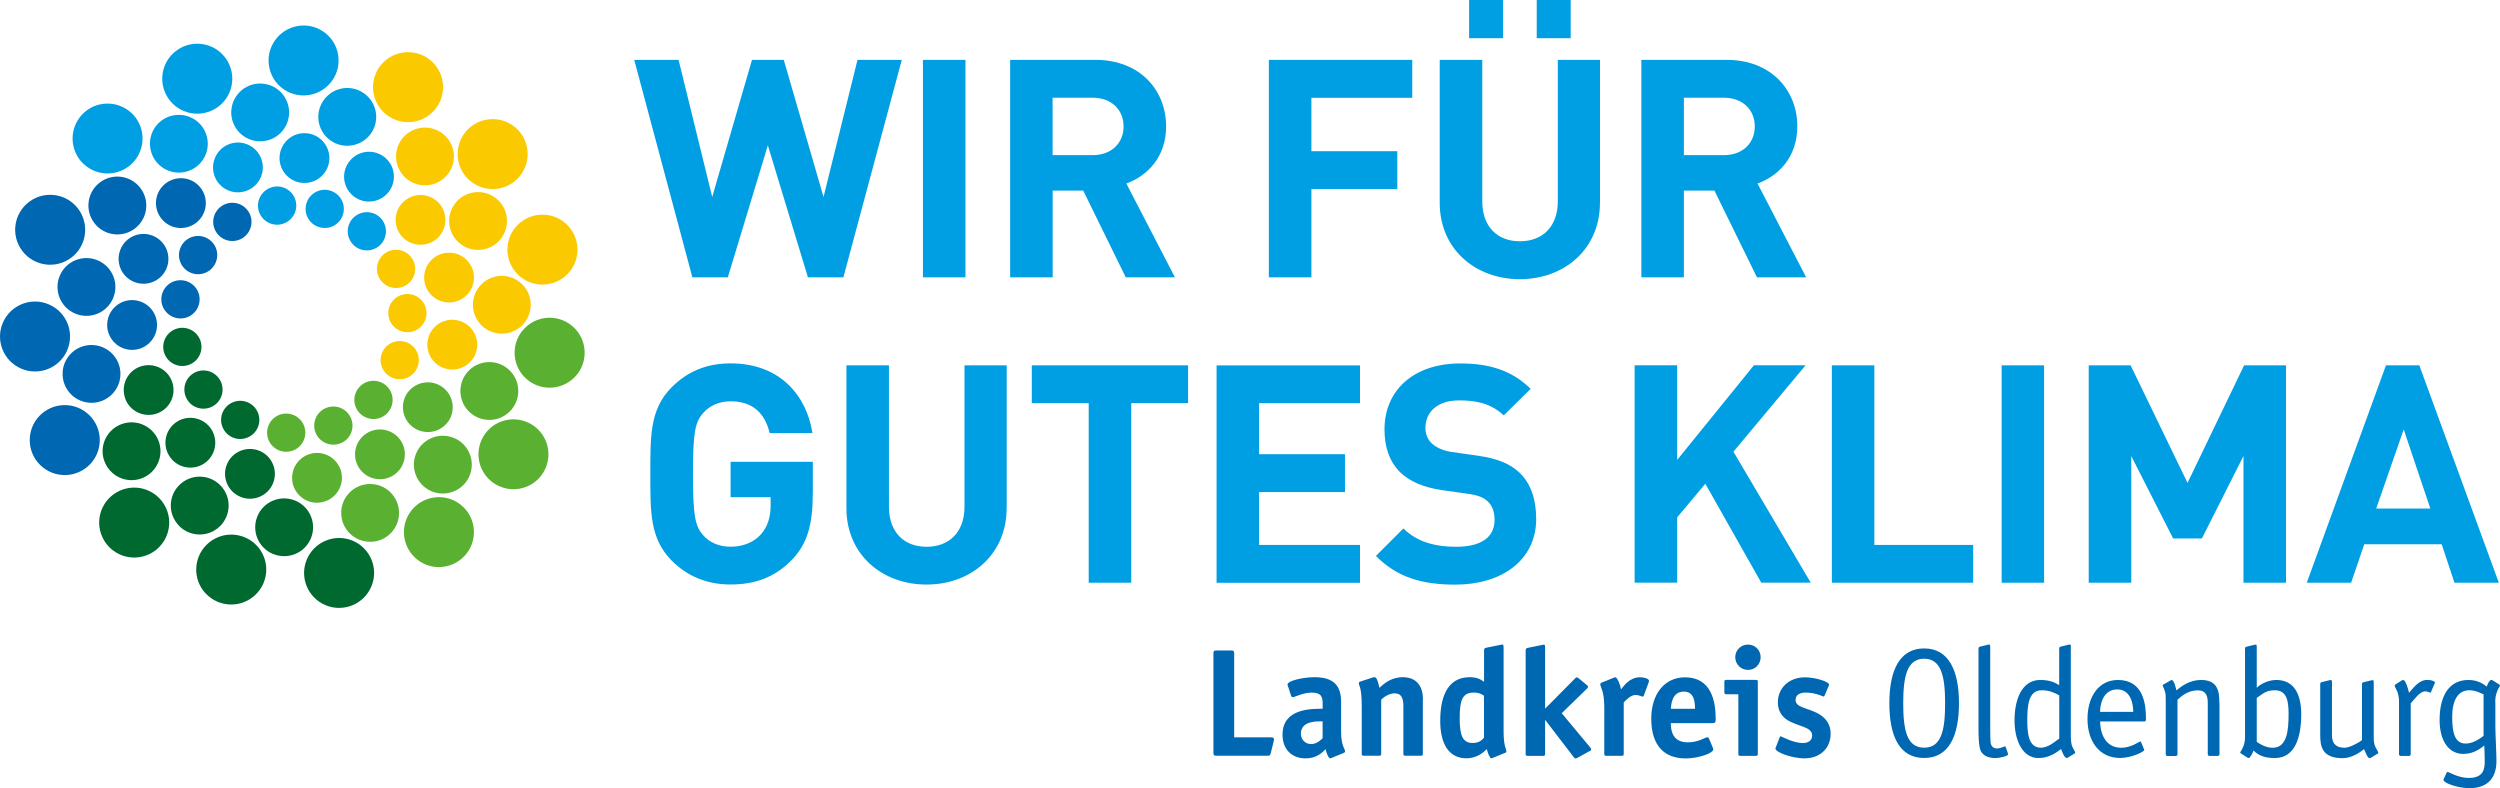
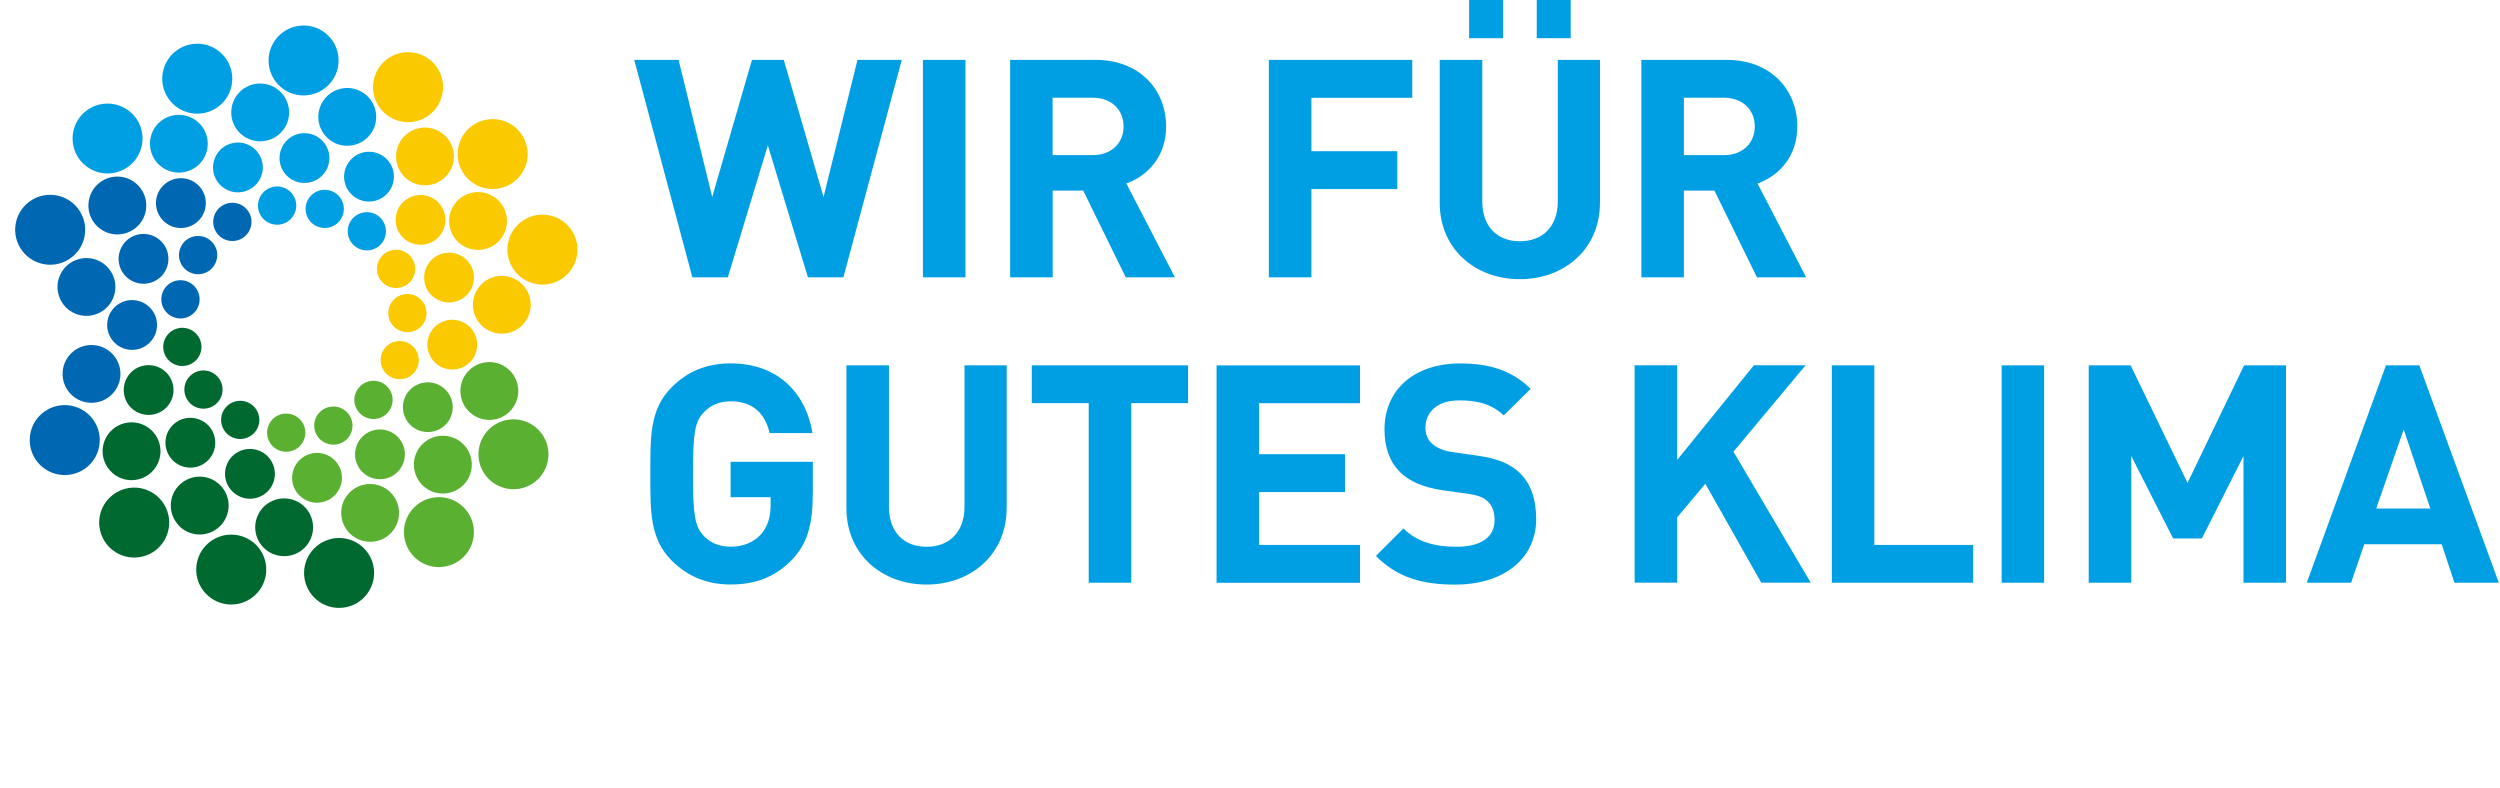
<svg xmlns="http://www.w3.org/2000/svg" width="276" height="87" viewBox="0 0 276 87" fill="none">
  <g clip-path="url(#clip0_1_74)">
    <path d="M89.737 54.487V50.983H80.657V54.892H85.076V55.802C85.076 57.052 84.77 58.126 83.995 59.007C83.219 59.852 82.073 60.357 80.65 60.357C79.37 60.357 78.323 59.881 77.647 59.106C76.737 58.097 76.502 56.946 76.502 52.327C76.502 47.707 76.737 46.591 77.647 45.582C78.323 44.808 79.37 44.303 80.65 44.303C83.048 44.303 84.429 45.554 84.97 47.807H89.695C89.054 43.763 86.215 40.117 80.643 40.117C77.939 40.117 75.847 41.062 74.161 42.747C71.727 45.177 71.798 48.176 71.798 52.319C71.798 56.463 71.734 59.469 74.161 61.899C75.847 63.584 78.01 64.529 80.643 64.529C83.276 64.529 85.503 63.79 87.432 61.8C89.118 60.044 89.73 57.955 89.73 54.48L89.737 54.487ZM111.141 56.107V40.33H106.481V55.944C106.481 58.708 104.83 60.364 102.297 60.364C99.763 60.364 98.141 58.715 98.141 55.944V40.33H93.445V56.107C93.445 61.203 97.358 64.536 102.289 64.536C107.221 64.536 111.134 61.196 111.134 56.107H111.141ZM131.165 44.509V40.33H113.91V44.509H120.193V64.337H124.889V44.509H131.172H131.165ZM150.143 64.337V60.158H139V54.324H148.485V50.145H139V44.516H150.143V40.337H134.31V64.344H150.143V64.337ZM169.591 57.258C169.591 55.134 169.014 53.378 167.733 52.163C166.723 51.218 165.335 50.614 163.144 50.308L160.304 49.903C159.322 49.768 158.547 49.398 158.077 48.958C157.572 48.489 157.366 47.842 157.366 47.238C157.366 45.582 158.582 44.204 161.08 44.204C162.667 44.204 164.489 44.41 166.011 45.859L168.986 42.924C166.929 40.934 164.531 40.124 161.222 40.124C156.021 40.124 152.847 43.123 152.847 47.409C152.847 49.434 153.423 50.983 154.569 52.127C155.651 53.172 157.166 53.812 159.23 54.117L162.133 54.523C163.243 54.693 163.791 54.928 164.261 55.368C164.766 55.837 165.001 56.548 165.001 57.394C165.001 59.319 163.514 60.364 160.746 60.364C158.518 60.364 156.455 59.86 154.939 58.339L151.901 61.373C154.263 63.768 157.031 64.543 160.682 64.543C165.712 64.543 169.598 61.913 169.598 57.258H169.591ZM199.911 64.337L191.372 49.868L199.342 40.323H193.635L185.16 50.777V40.323H180.463V64.33H185.16V57.116L188.269 53.407L194.446 64.33H199.918L199.911 64.337ZM217.836 64.337V60.158H206.927V40.33H202.238V64.337H217.836ZM225.67 64.337V40.33H220.981V64.337H225.67ZM252.376 64.337V40.33H247.75L241.503 53.314L235.219 40.33H230.594V64.337H235.291V50.344L239.916 59.447H243.089L247.679 50.344V64.337H252.376ZM275.872 64.337L267.091 40.33H263.412L254.667 64.337H259.563L261.014 60.087H269.56L270.976 64.337H275.872ZM268.308 56.143H262.331L265.369 47.409L268.308 56.143Z" fill="#009FE3" />
    <path d="M99.564 6.609H94.668L90.918 21.746L86.528 6.609H83.02L78.629 21.746L74.915 6.609H70.019L76.438 30.616H80.352L84.77 16.047L89.196 30.616H93.11L99.557 6.609H99.564ZM106.587 30.616V6.609H101.891V30.616H106.587ZM129.714 30.616L124.348 20.261C126.675 19.416 128.739 17.326 128.739 13.957C128.739 9.942 125.836 6.609 120.94 6.609H111.519V30.616H116.215V21.043H119.588L124.284 30.616H129.721H129.714ZM124.042 13.957C124.042 15.812 122.69 17.127 120.634 17.127H116.208V10.788H120.634C122.69 10.788 124.042 12.103 124.042 13.957ZM155.914 10.788V6.609H140.081V30.616H144.778V20.872H154.263V16.694H144.778V10.795H155.921L155.914 10.788ZM173.405 4.214V0H169.655V4.214H173.405ZM165.94 4.214V0H162.19V4.214H165.94ZM176.642 22.386V6.609H171.981V22.223C171.981 24.987 170.331 26.636 167.797 26.636C165.264 26.636 163.642 24.98 163.642 22.223V6.609H158.945V22.393C158.945 27.489 162.859 30.822 167.79 30.822C172.721 30.822 176.635 27.482 176.635 22.393L176.642 22.386ZM199.399 30.616L194.033 20.261C196.36 19.416 198.424 17.326 198.424 13.957C198.424 9.942 195.52 6.609 190.625 6.609H181.204V30.616H185.9V21.043H189.273L193.969 30.616H199.406H199.399ZM193.727 13.957C193.727 15.812 192.375 17.127 190.319 17.127H185.9V10.788H190.319C192.375 10.788 193.727 12.103 193.727 13.957Z" fill="#009FE3" />
-     <path d="M140.615 81.841C140.629 81.769 140.651 81.67 140.651 81.62C140.651 81.485 140.579 81.4 140.345 81.4H136.253V72.168C136.253 71.863 136.182 71.813 135.897 71.813H134.318C134.026 71.813 133.962 71.863 133.962 72.168V83.077C133.962 83.383 134.033 83.432 134.318 83.432H139.925C140.181 83.432 140.231 83.397 140.295 83.127L140.615 81.841ZM148.343 83.127C148.428 83.091 148.499 83.042 148.499 82.971C148.499 82.629 148.058 82.409 148.058 80.767V77.491C148.058 75.729 147.261 74.762 145.134 74.762C143.824 74.762 142.145 75.167 142.145 75.558C142.145 75.629 142.159 75.693 142.195 75.764L142.536 76.802C142.551 76.873 142.622 76.972 142.707 76.972C142.928 76.972 143.86 76.461 144.813 76.461C145.881 76.461 146.023 76.951 146.023 77.719V78.245C144.678 78.245 141.59 78.245 141.59 81.109C141.59 82.701 142.579 83.724 144.137 83.724C145.411 83.724 146.009 83.042 146.343 82.708C146.429 83.134 146.685 83.724 146.834 83.724C146.905 83.724 146.991 83.674 147.055 83.653L148.343 83.127ZM146.016 81.499C145.81 81.706 145.368 82.146 144.742 82.146C144.116 82.146 143.618 81.656 143.618 80.995C143.618 79.502 145.589 79.638 146.016 79.638V81.507V81.499ZM157.095 77.243C157.095 75.189 155.821 74.762 154.889 74.762C153.544 74.762 152.783 75.494 152.292 75.935C152.107 75.139 151.972 74.762 151.751 74.762C151.68 74.762 151.602 74.776 151.495 74.812L150.2 75.238C150.079 75.274 150.015 75.338 150.015 75.423C150.015 75.814 150.335 75.679 150.335 78.074V83.198C150.335 83.383 150.371 83.432 150.57 83.432H152.249C152.456 83.432 152.484 83.383 152.484 83.198V77.243C152.705 77.036 153.267 76.546 153.979 76.546C154.847 76.546 154.932 77.328 154.932 77.975V83.198C154.932 83.383 154.968 83.432 155.167 83.432H156.846C157.053 83.432 157.081 83.383 157.081 83.198V77.243H157.095ZM163.841 81.436C163.635 81.656 163.35 82.025 162.581 82.025C161.479 82.025 161.151 81.208 161.151 79.296C161.151 77.385 161.407 76.461 162.681 76.461C163.393 76.461 163.684 76.717 163.834 76.802V81.436H163.841ZM166.154 83.134C166.239 83.098 166.303 83.049 166.303 82.978C166.303 82.636 165.997 82.416 165.997 80.775V71.507C165.997 71.216 165.961 71.152 165.826 71.152C165.791 71.152 165.641 71.202 165.591 71.202L164.161 71.493C163.955 71.543 163.841 71.543 163.841 71.799V75.274C163.571 75.089 163.179 74.762 162.261 74.762C160.155 74.762 159.002 76.376 159.002 79.581C159.002 82.16 159.97 83.717 161.905 83.717C163.129 83.717 163.877 82.956 164.147 82.701C164.232 83.127 164.489 83.717 164.638 83.717C164.709 83.717 164.787 83.667 164.859 83.646L166.146 83.12L166.154 83.134ZM172.408 78.742L175.162 76.063C175.248 75.978 175.312 75.914 175.312 75.843C175.312 75.771 175.297 75.722 175.226 75.658L174.379 74.961C174.244 74.862 174.173 74.776 174.073 74.776C174.024 74.776 173.888 74.876 173.839 74.947L170.58 78.237V71.522C170.58 71.23 170.544 71.166 170.444 71.166C170.395 71.166 170.224 71.202 170.174 71.216L168.751 71.507C168.545 71.543 168.431 71.579 168.431 71.813V83.212C168.431 83.397 168.466 83.447 168.665 83.447H170.345C170.551 83.447 170.58 83.397 170.58 83.212V79.51H170.615L173.725 83.567C173.775 83.638 173.86 83.738 173.931 83.738C174.002 83.738 174.066 83.703 174.138 83.667L175.582 82.871C175.653 82.835 175.667 82.786 175.667 82.722C175.667 82.658 175.596 82.551 175.518 82.466L172.423 78.749L172.408 78.742ZM179.268 77.541C179.489 77.306 180.029 76.724 180.556 76.724C180.947 76.724 181.253 76.909 181.353 76.909C181.424 76.909 181.474 76.809 181.488 76.759L182.015 75.331C182.015 75.331 182.05 75.231 182.05 75.16C182.05 74.94 181.559 74.769 181.061 74.769C179.908 74.769 179.275 75.722 178.955 76.113C178.87 75.537 178.528 74.769 178.329 74.769C178.258 74.769 178.172 74.819 178.108 74.841L176.82 75.366C176.735 75.402 176.671 75.452 176.671 75.516C176.671 75.906 177.112 76.212 177.112 78.081V83.205C177.112 83.39 177.147 83.44 177.347 83.44H179.026C179.232 83.44 179.261 83.39 179.261 83.205V77.541H179.268ZM188.668 81.528C188.632 81.464 188.568 81.393 188.483 81.393C188.248 81.393 187.551 81.954 186.327 81.954C184.733 81.954 184.455 80.782 184.455 79.837H189.024C189.344 79.837 189.415 79.737 189.415 79.41C189.415 77.356 188.903 74.776 186.021 74.776C183.744 74.776 182.299 76.646 182.299 79.339C182.299 82.459 183.865 83.731 186.106 83.731C187.451 83.731 189.145 83.169 189.145 82.729C189.145 82.658 189.13 82.594 189.095 82.544L188.668 81.528ZM184.455 78.252C184.505 77.775 184.576 76.354 185.9 76.354C187.074 76.354 187.124 77.562 187.124 78.252H184.455ZM194.069 75.302C194.069 75.118 194.033 75.061 193.834 75.061H190.603C190.397 75.061 190.369 75.111 190.369 75.302V76.404C190.369 76.589 190.404 76.646 190.603 76.646H191.913V83.212C191.913 83.397 191.948 83.447 192.148 83.447H193.827C194.033 83.447 194.062 83.397 194.062 83.212V75.309L194.069 75.302ZM194.375 72.552C194.375 71.77 193.749 71.159 192.98 71.159C192.212 71.159 191.571 71.77 191.571 72.552C191.571 73.334 192.197 73.959 192.98 73.959C193.763 73.959 194.375 73.334 194.375 72.552ZM201.846 75.828C201.882 75.757 201.932 75.658 201.932 75.608C201.932 75.217 200.316 74.776 199.285 74.776C197.449 74.776 196.275 75.999 196.275 77.541C196.275 78.522 196.766 79.119 197.278 79.46C198.402 80.206 200.06 80.206 200.06 81.187C200.06 81.798 199.584 82.032 199.021 82.032C197.968 82.032 196.659 81.286 196.595 81.286C196.531 81.286 196.495 81.357 196.46 81.436L196.09 82.402C196.075 82.473 196.004 82.573 196.004 82.622C196.004 83.084 197.94 83.724 199.199 83.724C201 83.724 202.103 82.551 202.103 80.995C202.103 80.007 201.626 79.367 200.964 78.927C199.754 78.131 198.232 78.195 198.232 77.278C198.232 76.702 198.708 76.461 199.349 76.461C200.437 76.461 201.27 76.901 201.32 76.901C201.334 76.901 201.419 76.83 201.455 76.752L201.846 75.821V75.828ZM216.27 77.626C216.27 74.016 215.132 71.586 212.428 71.586C209.724 71.586 208.585 73.995 208.585 77.626C208.585 81.258 209.688 83.681 212.428 83.681C215.167 83.681 216.27 81.237 216.27 77.626ZM212.428 82.544C210.506 82.544 210.115 80.59 210.115 77.626C210.115 74.663 210.542 72.723 212.428 72.723C214.313 72.723 214.74 74.67 214.74 77.626C214.74 80.583 214.349 82.544 212.428 82.544ZM221.45 82.509C221.436 82.459 221.436 82.409 221.329 82.409C221.208 82.409 220.888 82.629 220.447 82.629C219.956 82.629 219.8 82.224 219.771 82.032C219.735 81.826 219.721 80.966 219.721 80.441V71.379C219.721 71.294 219.721 71.159 219.6 71.159C219.479 71.173 219.529 71.159 219.394 71.195L218.547 71.401C218.483 71.415 218.426 71.486 218.426 71.607V80.412C218.426 81.002 218.426 82.31 218.661 82.871C218.867 83.347 219.422 83.688 220.255 83.688C220.881 83.688 221.699 83.454 221.699 83.262C221.699 83.226 221.685 83.177 221.664 83.141L221.443 82.516L221.45 82.509ZM227.342 81.542C226.937 81.798 226.189 82.544 225.307 82.544C223.934 82.544 223.813 80.931 223.813 79.51C223.813 77.861 223.948 76.205 225.407 76.205C226.254 76.205 226.801 76.475 227.342 76.766V81.549V81.542ZM228.63 71.379C228.63 71.294 228.63 71.159 228.495 71.159C228.374 71.173 228.424 71.159 228.289 71.195L227.456 71.401C227.385 71.415 227.335 71.486 227.335 71.607V75.644C226.88 75.352 226.296 75.068 225.243 75.068C223.272 75.068 222.404 77.1 222.404 79.545C222.404 81.649 223.236 83.688 225.051 83.688C226.31 83.688 227.143 82.978 227.549 82.686C227.62 82.956 227.926 83.688 228.161 83.688C228.196 83.688 228.225 83.674 228.296 83.638L228.958 83.234C229.022 83.198 229.107 83.162 229.107 83.098C229.107 82.999 228.886 82.672 228.801 82.473C228.616 82.047 228.616 81.542 228.616 80.775V71.394L228.63 71.379ZM231.847 78.593C231.847 77.747 232.188 76.113 233.746 76.113C235.227 76.113 235.511 77.704 235.511 78.593H231.839H231.847ZM236.386 81.954C236.351 81.904 236.337 81.855 236.287 81.855C236.187 81.855 235.298 82.551 234.195 82.551C232.259 82.551 231.854 80.682 231.854 79.652H236.728C236.913 79.652 236.913 79.517 236.913 79.275C236.913 77.818 236.657 75.068 233.825 75.068C231.718 75.068 230.459 76.88 230.459 79.374C230.459 81.869 231.783 83.667 234.045 83.681C235.305 83.681 236.728 82.985 236.728 82.8C236.728 82.75 236.692 82.715 236.678 82.665L236.386 81.954ZM245.018 77.612C245.018 76.39 244.883 75.068 242.997 75.068C241.709 75.068 240.82 75.778 240.265 76.219C240.25 76.084 240.044 75.068 239.738 75.068C239.688 75.068 239.638 75.118 239.603 75.139L238.841 75.565C238.77 75.615 238.756 75.651 238.756 75.686C238.756 75.771 238.891 75.892 239.026 76.397C239.098 76.653 239.098 76.837 239.098 77.399V83.255C239.098 83.39 239.162 83.461 239.304 83.461H240.186C240.321 83.461 240.393 83.39 240.393 83.255V77.25C240.82 76.873 241.531 76.212 242.634 76.212C243.552 76.212 243.737 76.859 243.737 77.584V83.248C243.737 83.383 243.808 83.454 243.943 83.454H244.826C244.961 83.454 245.032 83.383 245.032 83.248V77.612H245.018ZM249.145 77.051C249.842 76.575 250.163 76.205 251.152 76.205C252.525 76.205 252.66 77.527 252.66 78.834C252.66 80.597 252.504 82.551 250.91 82.551C250.163 82.551 249.536 82.175 249.145 81.904V77.051ZM249.145 71.387C249.145 71.301 249.145 71.166 249.024 71.166C248.903 71.18 248.953 71.166 248.818 71.202L247.971 71.408C247.9 71.422 247.85 71.493 247.85 71.614V81.386C247.85 81.926 247.729 82.317 247.58 82.587C247.459 82.878 247.323 82.992 247.323 83.077C247.323 83.162 247.444 83.212 247.58 83.297L248.007 83.567C248.078 83.617 248.177 83.688 248.248 83.688C248.433 83.688 248.704 83.098 248.789 82.857C249.33 83.383 249.963 83.688 251.152 83.688C253.407 83.688 254.055 81.315 254.055 78.87C254.055 76.781 253.358 75.068 251.301 75.068C250.518 75.068 249.6 75.459 249.145 75.935V71.387ZM260.779 81.684C260.459 81.99 259.37 82.551 258.844 82.551C257.741 82.551 257.449 81.904 257.449 81.18V75.295C257.449 75.21 257.449 75.075 257.328 75.075C257.207 75.089 257.257 75.075 257.122 75.111L256.275 75.317C256.204 75.331 256.154 75.402 256.154 75.523V81.158C256.154 82.381 256.339 83.703 258.63 83.703C259.598 83.703 260.516 83.091 260.993 82.701C261.178 83.091 261.363 83.703 261.619 83.703C261.655 83.703 261.69 83.688 261.754 83.653L262.416 83.248C262.487 83.212 262.565 83.177 262.565 83.113C262.565 83.013 262.345 82.672 262.245 82.466C262.074 82.111 262.06 81.734 262.06 81.35V75.309C262.06 75.224 262.06 75.089 261.939 75.089C261.818 75.103 261.868 75.089 261.733 75.125L260.886 75.331C260.815 75.345 260.765 75.416 260.765 75.537V81.713L260.779 81.684ZM266.145 77.648C266.55 77.207 267.148 76.326 267.739 76.326C268.059 76.326 268.215 76.475 268.301 76.475C268.372 76.475 268.386 76.39 268.4 76.354L268.77 75.487C268.785 75.437 268.82 75.388 268.82 75.352C268.82 75.196 268.379 75.061 267.988 75.061C266.999 75.061 266.394 76.013 265.953 76.489C265.881 76.113 265.597 75.061 265.291 75.061C265.255 75.061 265.191 75.096 265.12 75.146L264.494 75.537C264.494 75.537 264.394 75.601 264.373 75.707C264.373 75.757 264.423 75.892 264.558 76.134C264.793 76.56 264.85 77.115 264.85 77.427V83.248C264.85 83.383 264.921 83.454 265.056 83.454H265.938C266.073 83.454 266.145 83.383 266.145 83.248V77.648ZM275.473 77.562C275.473 76.951 275.545 76.731 275.694 76.304C275.843 75.899 276 75.814 276 75.679C276 75.644 276 75.629 275.936 75.58L275.175 75.103C275.175 75.103 275.089 75.068 275.025 75.068C274.869 75.068 274.684 75.374 274.534 75.8C274.314 75.629 273.652 75.068 272.527 75.068C270.371 75.068 269.333 76.816 269.333 79.481C269.333 81.876 270.4 83.234 271.951 83.234C273.09 83.234 273.872 82.622 274.264 82.302C274.264 82.509 274.314 83.198 274.314 84.051C274.314 84.968 274.129 85.884 272.549 85.884C271.375 85.884 270.357 85.223 270.222 85.223C270.151 85.223 270.122 85.273 270.101 85.323L269.831 85.898C269.781 85.998 269.767 86.034 269.767 86.119C269.767 86.439 271.346 87.014 272.62 87.014C274.911 87.014 275.609 85.572 275.609 84.029C275.609 83.113 275.488 81.13 275.488 80.178V77.562H275.473ZM274.185 81.244C273.794 81.514 273.083 82.089 272.2 82.089C271.047 82.089 270.72 80.952 270.72 79.154C270.72 77.356 271.332 76.205 272.62 76.205C273.296 76.205 273.894 76.525 274.185 76.66V81.244Z" fill="#0067B2" />
    <path d="M55.937 23.971C56.179 25.719 54.948 27.325 53.205 27.56C51.454 27.801 49.846 26.572 49.611 24.824C49.376 23.075 50.6 21.469 52.351 21.235C54.101 21 55.709 22.223 55.944 23.971" fill="#FBC900" />
    <path d="M52.301 30.274C52.5 31.781 51.447 33.16 49.946 33.366C48.437 33.572 47.05 32.513 46.85 31.014C46.651 29.507 47.704 28.121 49.206 27.922C50.714 27.716 52.102 28.775 52.301 30.274Z" fill="#FBC900" />
    <path d="M47.071 34.283C47.227 35.441 46.416 36.5 45.264 36.656C44.111 36.813 43.043 36.002 42.887 34.851C42.73 33.7 43.541 32.634 44.694 32.477C45.854 32.321 46.914 33.131 47.071 34.283Z" fill="#FBC900" />
    <path d="M58.463 34.546C57.972 36.237 56.193 37.203 54.5 36.706C52.806 36.209 51.839 34.439 52.337 32.748C52.835 31.056 54.606 30.09 56.3 30.587C57.994 31.085 58.961 32.854 58.463 34.546Z" fill="#FBC900" />
    <path d="M52.571 38.824C52.145 40.281 50.615 41.112 49.156 40.686C47.697 40.259 46.865 38.731 47.291 37.275C47.718 35.818 49.248 34.986 50.707 35.413C52.166 35.839 53.005 37.367 52.571 38.824Z" fill="#FBC900" />
    <path d="M46.153 40.352C45.826 41.468 44.652 42.107 43.534 41.78C42.417 41.453 41.777 40.281 42.104 39.165C42.431 38.049 43.605 37.41 44.723 37.736C45.84 38.063 46.48 39.236 46.153 40.352Z" fill="#FBC900" />
-     <path d="M63.622 41.446C62.235 43.066 59.794 43.266 58.172 41.88C56.542 40.494 56.35 38.056 57.737 36.436C59.125 34.809 61.566 34.617 63.188 36.002C64.811 37.381 65.01 39.826 63.622 41.446Z" fill="#5AB031" />
    <path d="M56.457 45.234C55.311 46.577 53.297 46.741 51.952 45.596C50.608 44.452 50.444 42.441 51.59 41.098C52.735 39.755 54.749 39.591 56.094 40.736C57.439 41.88 57.602 43.891 56.457 45.234Z" fill="#5AB031" />
    <path d="M49.327 46.733C48.345 47.885 46.601 48.027 45.449 47.046C44.289 46.058 44.154 44.324 45.135 43.173C46.124 42.022 47.861 41.88 49.014 42.867C50.173 43.848 50.309 45.589 49.327 46.741" fill="#5AB031" />
    <path d="M42.844 45.518C42.083 46.407 40.752 46.513 39.863 45.753C38.973 44.999 38.866 43.671 39.628 42.782C40.382 41.894 41.713 41.787 42.602 42.541C43.492 43.294 43.598 44.63 42.844 45.511" fill="#5AB031" />
    <path d="M58.349 53.634C56.421 54.551 54.116 53.734 53.198 51.815C52.28 49.889 53.098 47.586 55.019 46.67C56.948 45.753 59.253 46.57 60.171 48.489C61.089 50.415 60.278 52.717 58.349 53.634Z" fill="#5AB031" />
    <path d="M50.259 54.174C48.665 54.935 46.758 54.26 46.004 52.668C45.242 51.076 45.918 49.171 47.512 48.418C49.106 47.657 51.013 48.333 51.775 49.924C52.536 51.516 51.86 53.421 50.266 54.174" fill="#5AB031" />
    <path d="M43.129 52.639C41.755 53.293 40.119 52.71 39.464 51.346C38.809 49.974 39.393 48.333 40.759 47.679C42.133 47.025 43.776 47.608 44.431 48.972C45.086 50.344 44.502 51.985 43.136 52.639" fill="#5AB031" />
    <path d="M37.714 48.887C36.66 49.384 35.401 48.944 34.896 47.892C34.391 46.84 34.839 45.582 35.892 45.085C36.945 44.58 38.205 45.028 38.71 46.08C39.215 47.132 38.767 48.389 37.714 48.894" fill="#5AB031" />
    <path d="M48.558 62.61C46.423 62.66 44.652 60.975 44.595 58.843C44.538 56.711 46.224 54.942 48.359 54.885C50.494 54.828 52.265 56.519 52.322 58.644C52.379 60.776 50.693 62.546 48.558 62.603" fill="#5AB031" />
    <path d="M40.944 59.81C39.179 59.86 37.714 58.46 37.671 56.704C37.621 54.942 39.023 53.478 40.781 53.435C42.545 53.385 44.011 54.785 44.054 56.548C44.096 58.31 42.709 59.774 40.944 59.817" fill="#5AB031" />
    <path d="M35.067 55.503C33.551 55.539 32.284 54.345 32.249 52.824C32.213 51.303 33.409 50.045 34.931 50.003C36.447 49.967 37.714 51.168 37.749 52.682C37.785 54.196 36.589 55.461 35.067 55.496" fill="#5AB031" />
    <path d="M31.651 49.875C30.484 49.903 29.516 48.986 29.488 47.821C29.459 46.655 30.377 45.689 31.544 45.66C32.711 45.632 33.679 46.549 33.708 47.714C33.736 48.88 32.818 49.846 31.651 49.875Z" fill="#5AB031" />
    <path d="M35.949 66.817C33.978 65.993 33.046 63.733 33.871 61.771C34.689 59.803 36.959 58.872 38.923 59.689C40.894 60.506 41.827 62.773 41.001 64.735C40.183 66.703 37.92 67.634 35.949 66.817Z" fill="#00692F" />
    <path d="M30.142 61.16C28.513 60.485 27.744 58.616 28.42 56.989C29.096 55.361 30.968 54.593 32.597 55.269C34.227 55.944 34.995 57.813 34.319 59.44C33.643 61.068 31.772 61.835 30.142 61.153" fill="#00692F" />
    <path d="M26.535 54.842C25.133 54.26 24.471 52.646 25.055 51.253C25.638 49.853 27.253 49.193 28.655 49.775C30.057 50.358 30.719 51.971 30.135 53.371C29.552 54.771 27.937 55.432 26.535 54.849" fill="#00692F" />
    <path d="M25.709 48.304C24.635 47.856 24.122 46.62 24.571 45.547C25.019 44.474 26.257 43.962 27.332 44.41C28.406 44.857 28.919 46.094 28.47 47.167C28.022 48.24 26.784 48.752 25.709 48.304Z" fill="#00692F" />
    <path d="M22.714 65.531C21.248 63.981 21.326 61.537 22.877 60.073C24.428 58.609 26.876 58.68 28.342 60.229C29.808 61.778 29.737 64.223 28.178 65.687C26.627 67.151 24.179 67.08 22.714 65.524" fill="#00692F" />
    <path d="M19.725 57.998C18.515 56.718 18.572 54.693 19.86 53.492C21.141 52.277 23.162 52.341 24.372 53.627C25.581 54.906 25.524 56.932 24.236 58.14C22.956 59.348 20.935 59.291 19.718 58.005" fill="#00692F" />
    <path d="M19.013 50.756C17.974 49.654 18.024 47.913 19.127 46.876C20.237 45.831 21.974 45.888 23.02 46.989C24.058 48.098 24.009 49.832 22.906 50.877C21.803 51.921 20.059 51.865 19.013 50.763" fill="#00692F" />
    <path d="M20.927 44.459C20.131 43.607 20.166 42.278 21.013 41.475C21.86 40.672 23.197 40.714 23.994 41.56C24.799 42.406 24.756 43.742 23.909 44.545C23.062 45.341 21.724 45.305 20.92 44.459" fill="#00692F" />
    <path d="M11.165 58.964C10.46 56.953 11.528 54.75 13.541 54.046C15.555 53.343 17.761 54.409 18.465 56.42C19.17 58.431 18.103 60.634 16.089 61.338C14.075 62.041 11.869 60.975 11.165 58.964Z" fill="#00692F" />
    <path d="M11.506 50.87C10.923 49.207 11.805 47.387 13.47 46.805C15.135 46.222 16.957 47.103 17.54 48.766C18.124 50.429 17.242 52.248 15.576 52.831C13.911 53.414 12.09 52.533 11.513 50.87" fill="#00692F" />
    <path d="M13.812 43.962C13.314 42.526 14.068 40.963 15.498 40.465C16.936 39.968 18.501 40.721 19.006 42.157C19.504 43.592 18.75 45.156 17.313 45.653C15.875 46.151 14.31 45.398 13.805 43.962" fill="#00692F" />
    <path d="M18.138 38.994C17.754 37.893 18.337 36.692 19.433 36.308C20.536 35.924 21.739 36.507 22.123 37.601C22.507 38.703 21.931 39.904 20.828 40.288C19.725 40.672 18.522 40.089 18.138 38.994Z" fill="#00692F" />
    <path d="M3.295 48.261C3.473 46.137 5.344 44.559 7.472 44.736C9.599 44.914 11.179 46.783 11.001 48.908C10.823 51.033 8.952 52.611 6.824 52.433C4.696 52.255 3.117 50.386 3.295 48.261Z" fill="#0067B2" />
    <path d="M6.917 41.013C7.066 39.257 8.61 37.95 10.368 38.099C12.125 38.248 13.435 39.79 13.285 41.546C13.136 43.301 11.592 44.609 9.834 44.459C8.076 44.31 6.774 42.768 6.924 41.013" fill="#0067B2" />
    <path d="M11.841 35.647C11.969 34.133 13.299 33.011 14.815 33.139C16.331 33.266 17.455 34.595 17.327 36.109C17.199 37.623 15.868 38.746 14.352 38.618C12.837 38.49 11.713 37.161 11.841 35.647Z" fill="#0067B2" />
    <path d="M17.818 32.868C17.918 31.71 18.935 30.843 20.102 30.942C21.262 31.042 22.13 32.058 22.03 33.224C21.938 34.382 20.913 35.249 19.746 35.15C18.586 35.05 17.718 34.027 17.818 32.868Z" fill="#0067B2" />
-     <path d="M0.484 35.285C1.516 33.416 3.871 32.74 5.735 33.771C7.607 34.801 8.283 37.154 7.251 39.016C6.219 40.885 3.864 41.56 2 40.529C0.128 39.499 -0.548 37.154 0.484 35.285Z" fill="#0067B2" />
    <path d="M6.746 30.139C7.593 28.597 9.542 28.036 11.086 28.889C12.638 29.741 13.193 31.682 12.339 33.224C11.485 34.766 9.542 35.327 7.998 34.474C6.454 33.622 5.892 31.682 6.746 30.139Z" fill="#0067B2" />
    <path d="M13.435 27.247C14.168 25.918 15.84 25.435 17.17 26.167C18.501 26.899 18.985 28.576 18.252 29.905C17.519 31.234 15.84 31.717 14.516 30.985C13.185 30.253 12.702 28.583 13.435 27.254" fill="#0067B2" />
    <path d="M20.024 27.14C20.586 26.124 21.874 25.747 22.892 26.316C23.916 26.878 24.286 28.164 23.717 29.18C23.155 30.203 21.867 30.573 20.849 30.012C19.832 29.45 19.455 28.164 20.024 27.148" fill="#0067B2" />
    <path d="M3.209 22.287C4.917 21 7.336 21.341 8.624 23.04C9.912 24.745 9.571 27.162 7.87 28.448C6.162 29.734 3.743 29.393 2.455 27.695C1.167 25.996 1.509 23.573 3.209 22.287Z" fill="#0067B2" />
    <path d="M11.03 20.14C12.438 19.074 14.445 19.359 15.505 20.766C16.573 22.173 16.288 24.177 14.879 25.236C13.47 26.302 11.463 26.018 10.403 24.61C9.343 23.203 9.621 21.206 11.03 20.14Z" fill="#0067B2" />
    <path d="M18.316 20.226C19.533 19.316 21.255 19.55 22.166 20.766C23.084 21.981 22.842 23.701 21.625 24.617C20.408 25.534 18.686 25.293 17.775 24.077C16.857 22.869 17.099 21.142 18.316 20.226Z" fill="#0067B2" />
    <path d="M24.379 22.812C25.311 22.109 26.634 22.294 27.339 23.225C28.043 24.156 27.858 25.477 26.926 26.181C25.994 26.885 24.67 26.7 23.966 25.769C23.262 24.838 23.447 23.516 24.379 22.812Z" fill="#0067B2" />
    <path d="M11.008 11.534C13.086 11.058 15.164 12.351 15.64 14.427C16.117 16.502 14.822 18.577 12.744 19.053C10.666 19.529 8.589 18.236 8.112 16.161C7.635 14.085 8.93 12.01 11.008 11.527" fill="#009FE3" />
    <path d="M19.028 12.764C20.75 12.366 22.465 13.439 22.856 15.151C23.254 16.871 22.18 18.584 20.465 18.975C18.743 19.373 17.028 18.3 16.637 16.58C16.238 14.86 17.313 13.147 19.035 12.757" fill="#009FE3" />
    <path d="M25.645 15.805C27.125 15.464 28.605 16.388 28.947 17.866C29.289 19.344 28.363 20.823 26.884 21.164C25.403 21.505 23.923 20.581 23.589 19.103C23.247 17.625 24.172 16.146 25.652 15.805" fill="#009FE3" />
    <path d="M30.121 20.638C31.26 20.375 32.391 21.085 32.654 22.223C32.918 23.36 32.206 24.49 31.067 24.753C29.929 25.015 28.798 24.305 28.534 23.175C28.271 22.038 28.983 20.908 30.121 20.645" fill="#009FE3" />
    <path d="M22.521 4.897C24.621 5.309 25.98 7.334 25.574 9.431C25.161 11.527 23.133 12.884 21.034 12.479C18.935 12.067 17.576 10.042 17.982 7.945C18.394 5.856 20.422 4.491 22.521 4.897Z" fill="#009FE3" />
    <path d="M29.338 9.281C31.067 9.615 32.199 11.3 31.857 13.027C31.523 14.761 29.837 15.883 28.107 15.542C26.378 15.201 25.247 13.531 25.588 11.797C25.93 10.07 27.602 8.94 29.338 9.281Z" fill="#009FE3" />
    <path d="M34.142 14.754C35.629 15.045 36.604 16.488 36.312 17.98C36.02 19.472 34.576 20.439 33.081 20.148C31.587 19.856 30.619 18.406 30.911 16.921C31.203 15.429 32.647 14.462 34.142 14.754Z" fill="#009FE3" />
    <path d="M36.255 20.993C37.401 21.221 38.148 22.329 37.92 23.466C37.7 24.61 36.589 25.357 35.444 25.129C34.298 24.909 33.551 23.8 33.779 22.656C34.006 21.512 35.116 20.766 36.255 20.993Z" fill="#009FE3" />
    <path d="M35.743 3.518C37.486 4.747 37.906 7.156 36.675 8.898C35.444 10.639 33.032 11.058 31.288 9.836C29.545 8.606 29.125 6.197 30.356 4.456C31.587 2.715 33.999 2.295 35.743 3.518Z" fill="#009FE3" />
    <path d="M40.176 10.298C41.62 11.307 41.969 13.304 40.951 14.739C39.934 16.182 37.941 16.523 36.497 15.514C35.052 14.498 34.704 12.508 35.728 11.065C36.746 9.622 38.738 9.281 40.176 10.298Z" fill="#009FE3" />
    <path d="M42.325 17.255C43.563 18.129 43.862 19.842 42.986 21.085C42.111 22.329 40.396 22.628 39.151 21.754C37.913 20.879 37.614 19.167 38.489 17.923C39.364 16.679 41.079 16.381 42.325 17.255Z" fill="#009FE3" />
    <path d="M41.713 23.807C42.666 24.483 42.894 25.797 42.225 26.75C41.556 27.702 40.24 27.929 39.286 27.261C38.333 26.593 38.105 25.279 38.774 24.319C39.45 23.367 40.766 23.139 41.72 23.807" fill="#009FE3" />
    <path d="M48.373 7.647C49.462 9.48 48.864 11.847 47.028 12.941C45.192 14.036 42.823 13.432 41.727 11.598C40.631 9.765 41.236 7.398 43.072 6.304C44.908 5.209 47.277 5.813 48.373 7.647Z" fill="#FBC900" />
    <path d="M49.661 15.642C50.565 17.155 50.067 19.117 48.551 20.012C47.035 20.915 45.071 20.418 44.175 18.904C43.271 17.39 43.769 15.429 45.285 14.533C46.8 13.631 48.757 14.128 49.661 15.642Z" fill="#FBC900" />
    <path d="M48.786 22.869C49.561 24.177 49.135 25.861 47.832 26.636C46.523 27.41 44.837 26.984 44.061 25.684C43.285 24.376 43.712 22.692 45.022 21.917C46.324 21.142 48.017 21.569 48.793 22.869" fill="#FBC900" />
    <path d="M45.541 28.604C46.139 29.606 45.811 30.9 44.808 31.497C43.805 32.094 42.51 31.767 41.912 30.765C41.314 29.763 41.642 28.469 42.645 27.872C43.648 27.276 44.943 27.602 45.541 28.604Z" fill="#FBC900" />
    <path d="M58.228 16.559C58.477 18.676 56.962 20.595 54.841 20.844C52.721 21.093 50.8 19.579 50.551 17.461C50.301 15.343 51.817 13.425 53.938 13.176C56.058 12.927 57.979 14.441 58.228 16.559Z" fill="#FBC900" />
    <path d="M63.58 28.711C62.939 30.744 60.776 31.881 58.734 31.241C56.691 30.608 55.56 28.441 56.193 26.408C56.834 24.376 58.997 23.239 61.039 23.871C63.074 24.504 64.213 26.671 63.58 28.711Z" fill="#FBC900" />
  </g>
  <defs>
    <clipPath id="clip0_1_74">
      <rect width="276" height="87" fill="white" />
    </clipPath>
  </defs>
</svg>